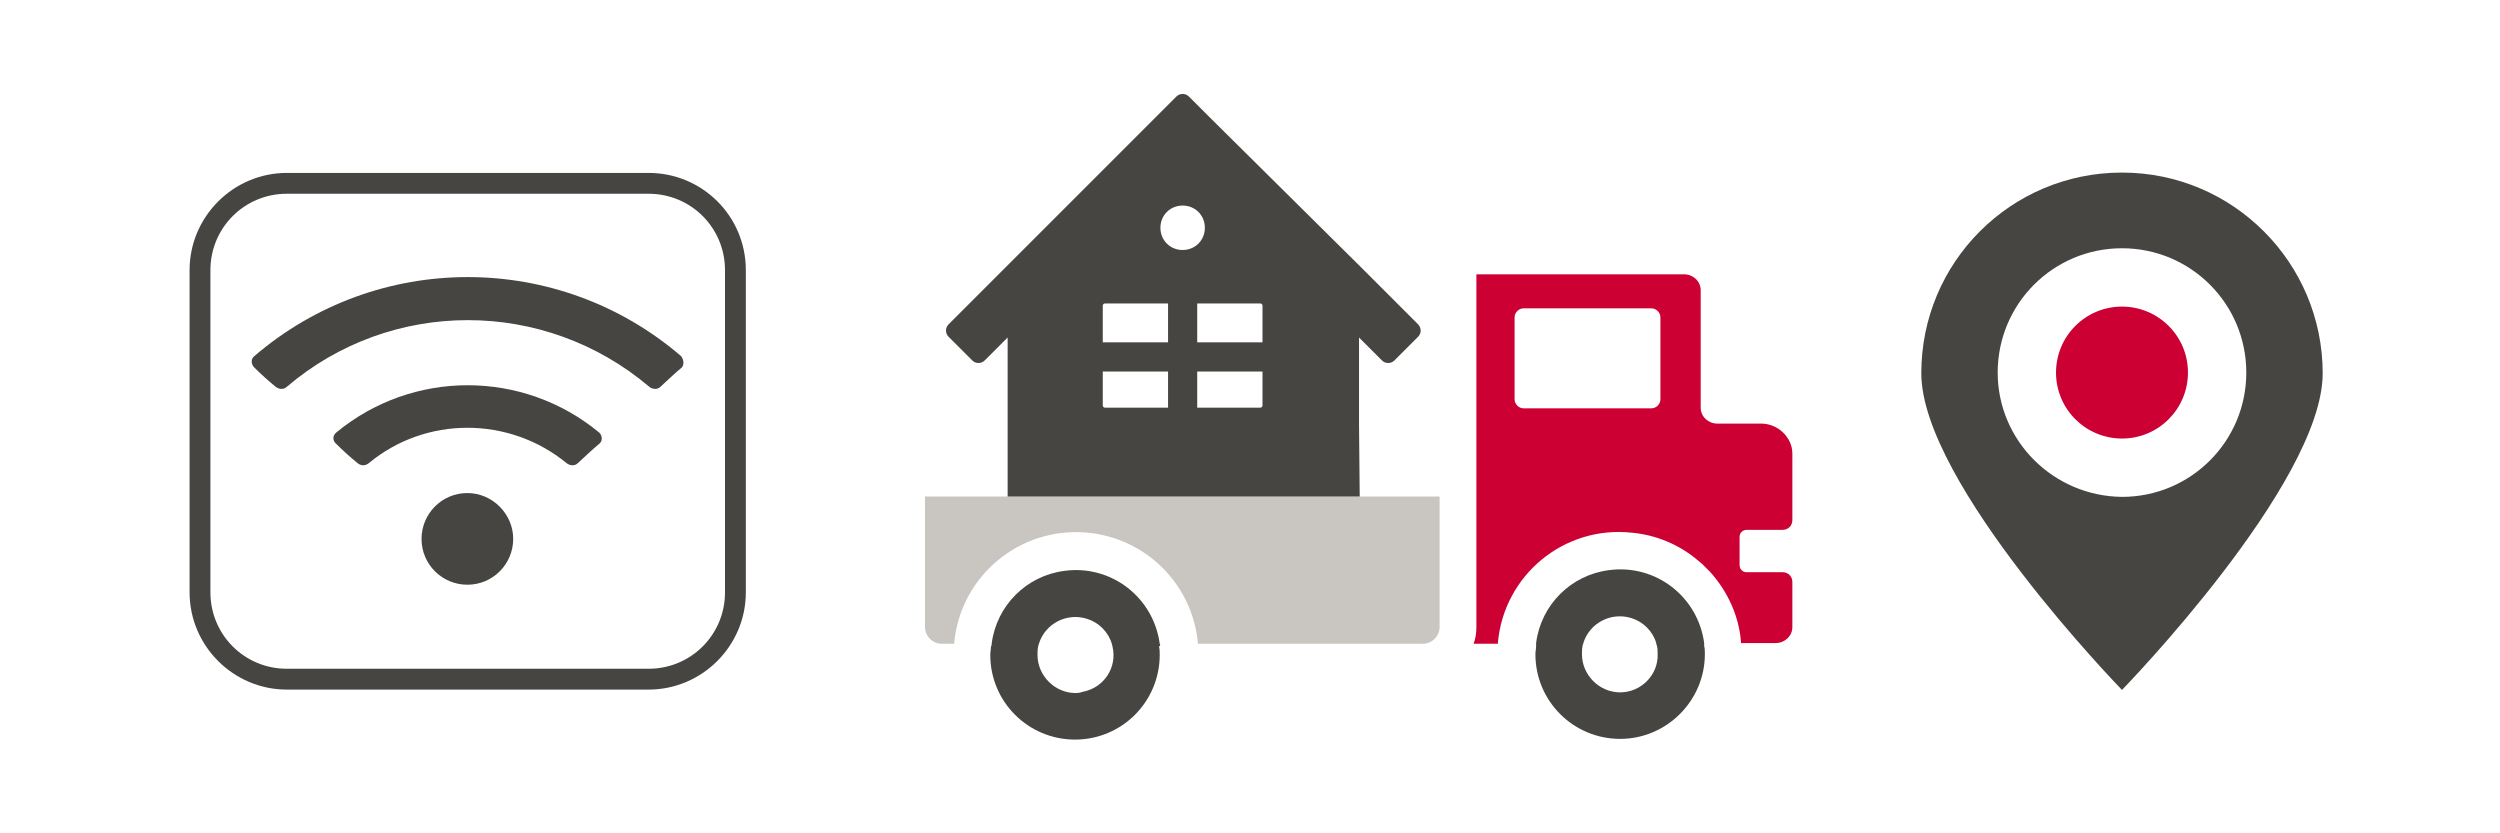
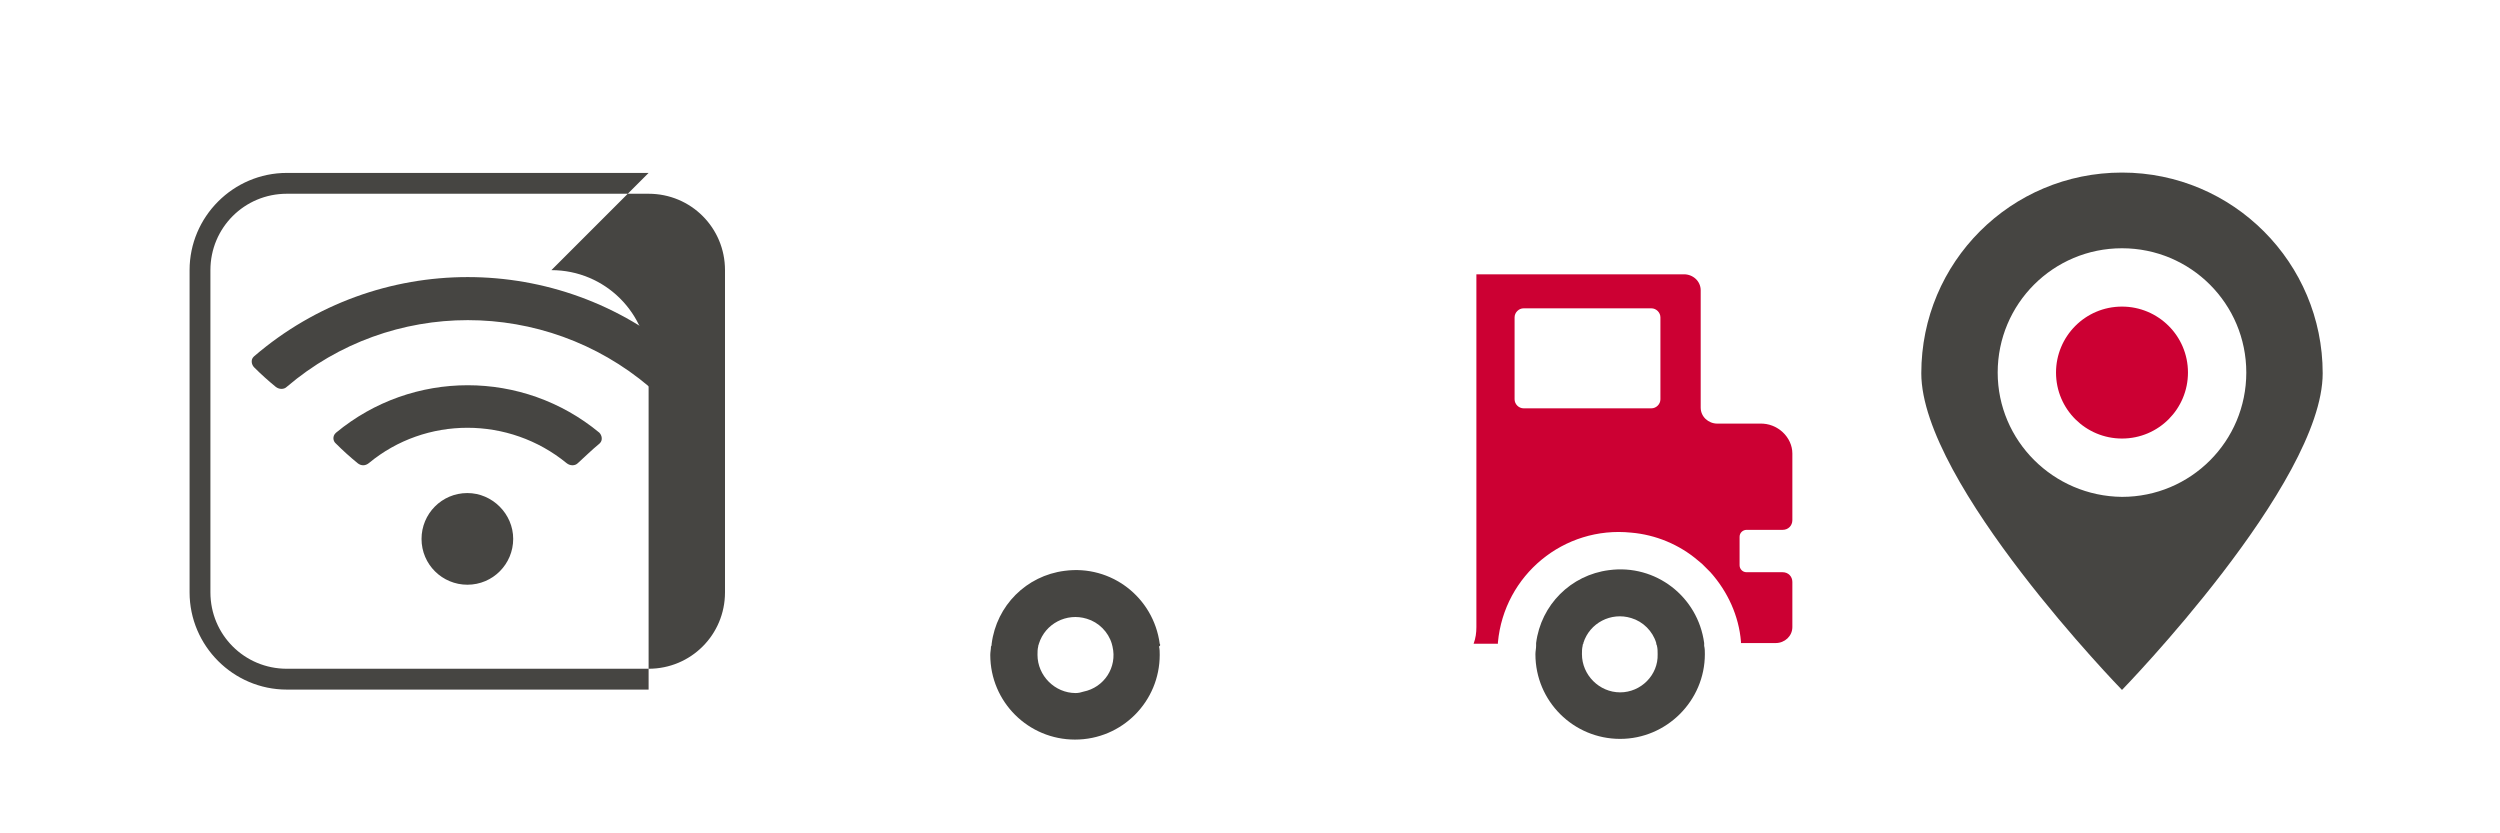
<svg xmlns="http://www.w3.org/2000/svg" enable-background="new 0 0 360 120" height="120" viewBox="0 0 360 120" width="360">
  <g transform="translate(5)">
    <path d="m228.3 99.7c-3 0-5.5-2.5-5.5-5.5 0-.4 0-.8.1-1.2 0-.1 0-.2.1-.3v-.1c.9-2.9 4-4.5 6.9-3.6 1.7.5 3.1 1.9 3.6 3.6v.1c0 .1.1.2.1.3.1.4.1.8.1 1.2.1 3-2.4 5.5-5.4 5.5zm12.1-7v-.1c-.9-6.7-7-11.4-13.7-10.5-5.5.7-9.8 5-10.5 10.5v.1.3c0 .4-.1.8-.1 1.2 0 6.8 5.5 12.2 12.2 12.2s12.2-5.5 12.2-12.2c0-.4 0-.8-.1-1.2 0-.1 0-.2 0-.3" fill="#464542" />
    <path d="m149.9 99.8c-3 0-5.5-2.5-5.5-5.5 0-.4 0-.8.1-1.2 0-.2.1-.3.1-.4.9-2.9 4-4.5 6.9-3.6 1.7.5 3.1 1.9 3.6 3.6 0 .1.1.3.1.4.7 3-1.2 5.9-4.2 6.5-.3.1-.7.2-1.1.2m12.1-7.1c-.9-6.7-7-11.4-13.7-10.5-5.5.7-9.8 5-10.5 10.5 0 .1 0 .3-.1.4 0 .4-.1.8-.1 1.2 0 6.8 5.5 12.2 12.2 12.2 6.8 0 12.2-5.5 12.2-12.2 0-.4 0-.8-.1-1.2.2-.1.2-.3.1-.4" fill="#464542" />
-     <path d="m128.2 90.3c0 1.3 1.1 2.4 2.4 2.4h1.8v-.1c.9-9.7 9.5-16.8 19.2-15.9 8.4.8 15.1 7.4 15.9 15.9v.1h32.4c1.3 0 2.4-1.1 2.4-2.4v-18.8h-74.1z" fill="#c9c5c1" />
    <path d="m234.1 57.5c0 .7-.6 1.3-1.3 1.3h-18.4c-.7 0-1.3-.6-1.3-1.3v-11.8c0-.7.6-1.3 1.3-1.3h18.4c.7 0 1.3.6 1.3 1.3zm14.3 3.5h-6.1c-1.3 0-2.4-1-2.4-2.3v-16.9c0-1.3-1.1-2.3-2.4-2.3h-29.9v50.8c0 .8-.1 1.6-.4 2.4h3.5v-.1-.1c.9-9.7 9.5-16.8 19.2-15.8 3.5.3 6.9 1.7 9.6 4 .2.2.4.3.6.5.4.4.8.8 1.2 1.2 2.5 2.8 4.1 6.3 4.4 10v.1s0 .1 0 .1h5c1.3 0 2.4-1 2.4-2.3v-6.5c0-.8-.6-1.4-1.4-1.4h-5.2c-.6 0-1-.5-1-1v-4.1c0-.6.5-1 1-1h5.2c.8 0 1.4-.6 1.4-1.4v-9.6c0-2.3-2.1-4.4-4.7-4.3" fill="#c03" />
-     <path d="m190.7 61.1v-12.5l3.3 3.3c.5.5 1.3.5 1.8 0l3.4-3.4c.5-.5.5-1.3 0-1.8l-8.4-8.4-21.8-21.6-2.8-2.8c-.5-.5-1.3-.5-1.8 0l-2.8 2.8-21.6 21.6-8.4 8.4c-.5.5-.5 1.3 0 1.8l3.4 3.4c.5.5 1.3.5 1.8 0l3.3-3.3v22.9h50.7zm-27.5-2.4h-9.1c-.1 0-.3-.1-.3-.3v-4.9h9.4zm0-9.4h-9.4v-5.3c0-.1.1-.3.3-.3h9.1zm-1.1-16.5c0-1.8 1.4-3.2 3.2-3.2s3.2 1.4 3.2 3.2-1.4 3.2-3.2 3.2-3.2-1.4-3.2-3.2m14.7 25.6c0 .1-.1.3-.3.3h-9.1v-5.2h9.4zm-9.4-9.1v-5.6h9.1c.1 0 .3.1.3.3v5.3z" fill="#464542" />
  </g>
  <g transform="translate(7.367 4.75)">
    <path d="m280.3 48.9c0-9.9 8-17.9 17.9-17.9s17.9 8 17.9 17.9-8 17.9-17.9 17.9c-9.9-.1-17.9-8.1-17.9-17.9m46.8.1c0-15.9-12.9-28.9-28.9-28.9s-28.9 12.9-28.9 28.9c0 15.9 28.9 45.6 28.9 45.6s28.9-29.7 28.9-45.6" fill="#464542" />
    <path d="m307.7 48.9c0-5.3-4.3-9.5-9.5-9.5-5.3 0-9.5 4.3-9.5 9.5 0 5.3 4.3 9.5 9.5 9.5 5.3 0 9.5-4.3 9.5-9.5z" fill="#c03" />
  </g>
  <g fill="#464542">
-     <path d="m93.4 27.9c6.1 0 11 4.9 11 11v46.4c0 6.1-4.9 11-11 11h-52.1c-6.1 0-11-4.9-11-11v-46.4c0-6.1 4.9-11 11-11zm0-3h-52.1c-7.7 0-14 6.3-14 14v46.4c0 7.7 6.3 14 14 14h52.1c7.7 0 14-6.3 14-14v-46.4c0-7.8-6.3-14-14-14z" />
+     <path d="m93.4 27.9c6.1 0 11 4.9 11 11v46.4c0 6.1-4.9 11-11 11h-52.1c-6.1 0-11-4.9-11-11v-46.4c0-6.1 4.9-11 11-11zm0-3h-52.1c-7.7 0-14 6.3-14 14v46.4c0 7.7 6.3 14 14 14h52.1v-46.4c0-7.8-6.3-14-14-14z" />
    <path d="m98.1 51.3c-17.7-15.2-43.8-15.2-61.5 0 0 0-.1.1-.1.1-.4.4-.3 1.1.1 1.5 1 1 2 1.9 3.1 2.8.5.4 1.2.4 1.6 0 15-12.8 37.1-12.8 52.2 0 .5.4 1.2.4 1.6 0 1-.9 2-1.9 3.1-2.8.3-.4.3-1-.1-1.6 0 .1 0 .1 0 0z" />
    <path d="m81.6 66.7c.5.4 1.2.4 1.6 0 1-.9 2-1.9 3.1-2.8 0 0 .1-.1.1-.1.4-.4.3-1.1-.1-1.5-11-9.1-26.9-9.1-37.9 0 0 0-.1.1-.1.1-.4.4-.4 1.1.1 1.5 1 1 2 1.9 3.1 2.8.5.4 1.1.4 1.6 0 8.2-6.8 20.2-6.8 28.5 0z" />
    <path d="m73.9 77.6c0 3.6-2.9 6.6-6.6 6.6-3.6 0-6.6-2.9-6.6-6.6 0-3.6 2.9-6.6 6.6-6.6 3.6 0 6.6 3 6.6 6.6" />
  </g>
</svg>